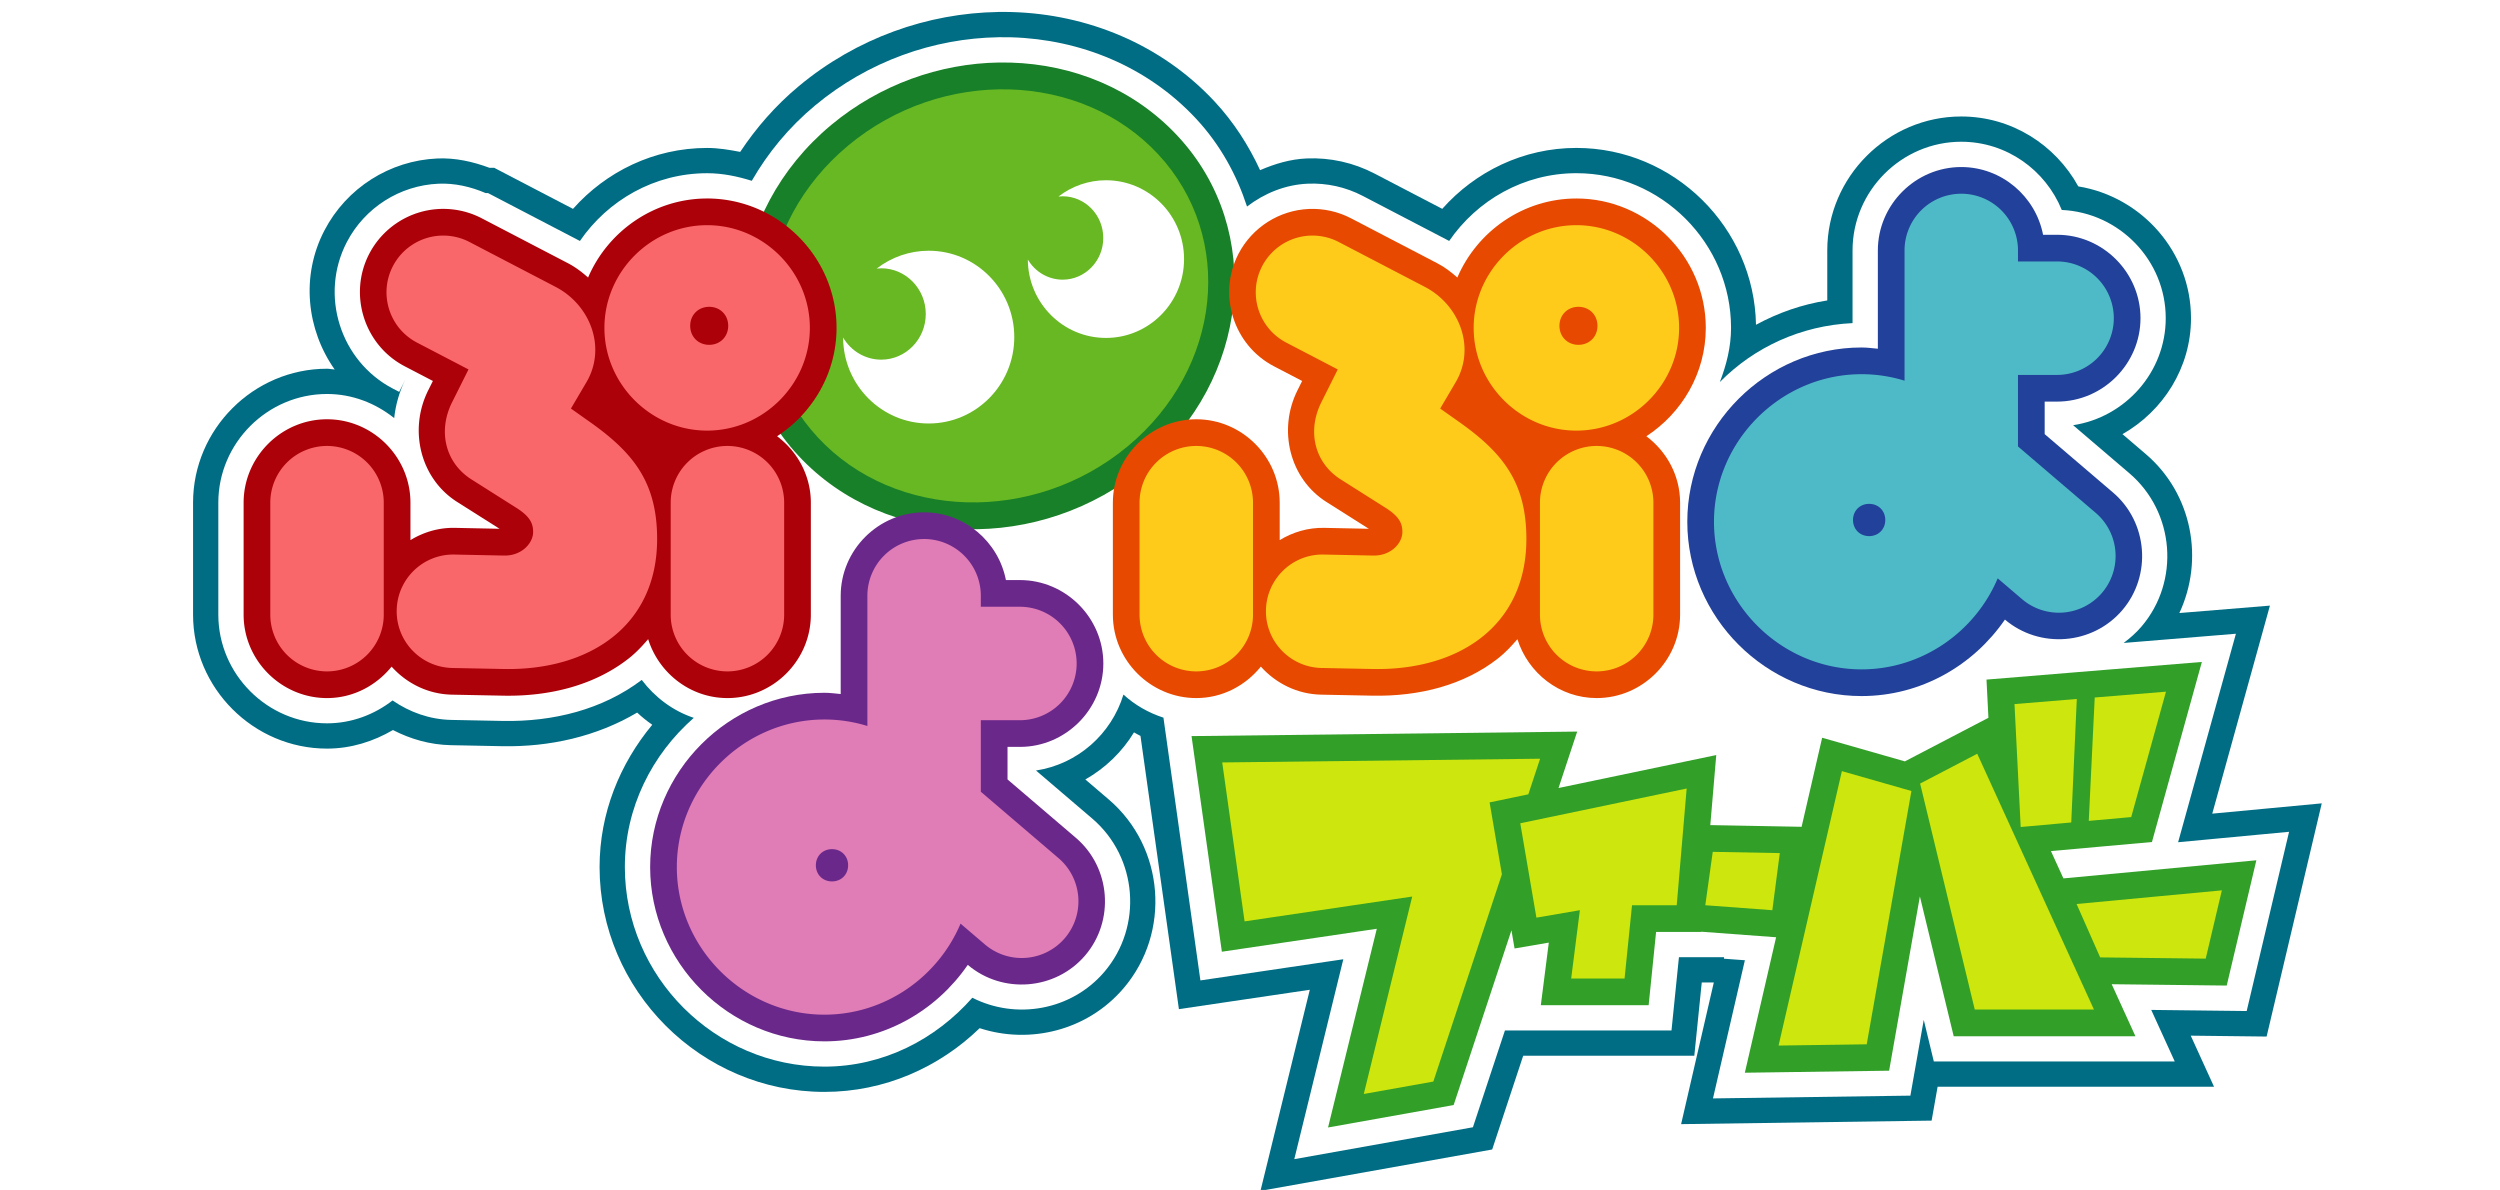
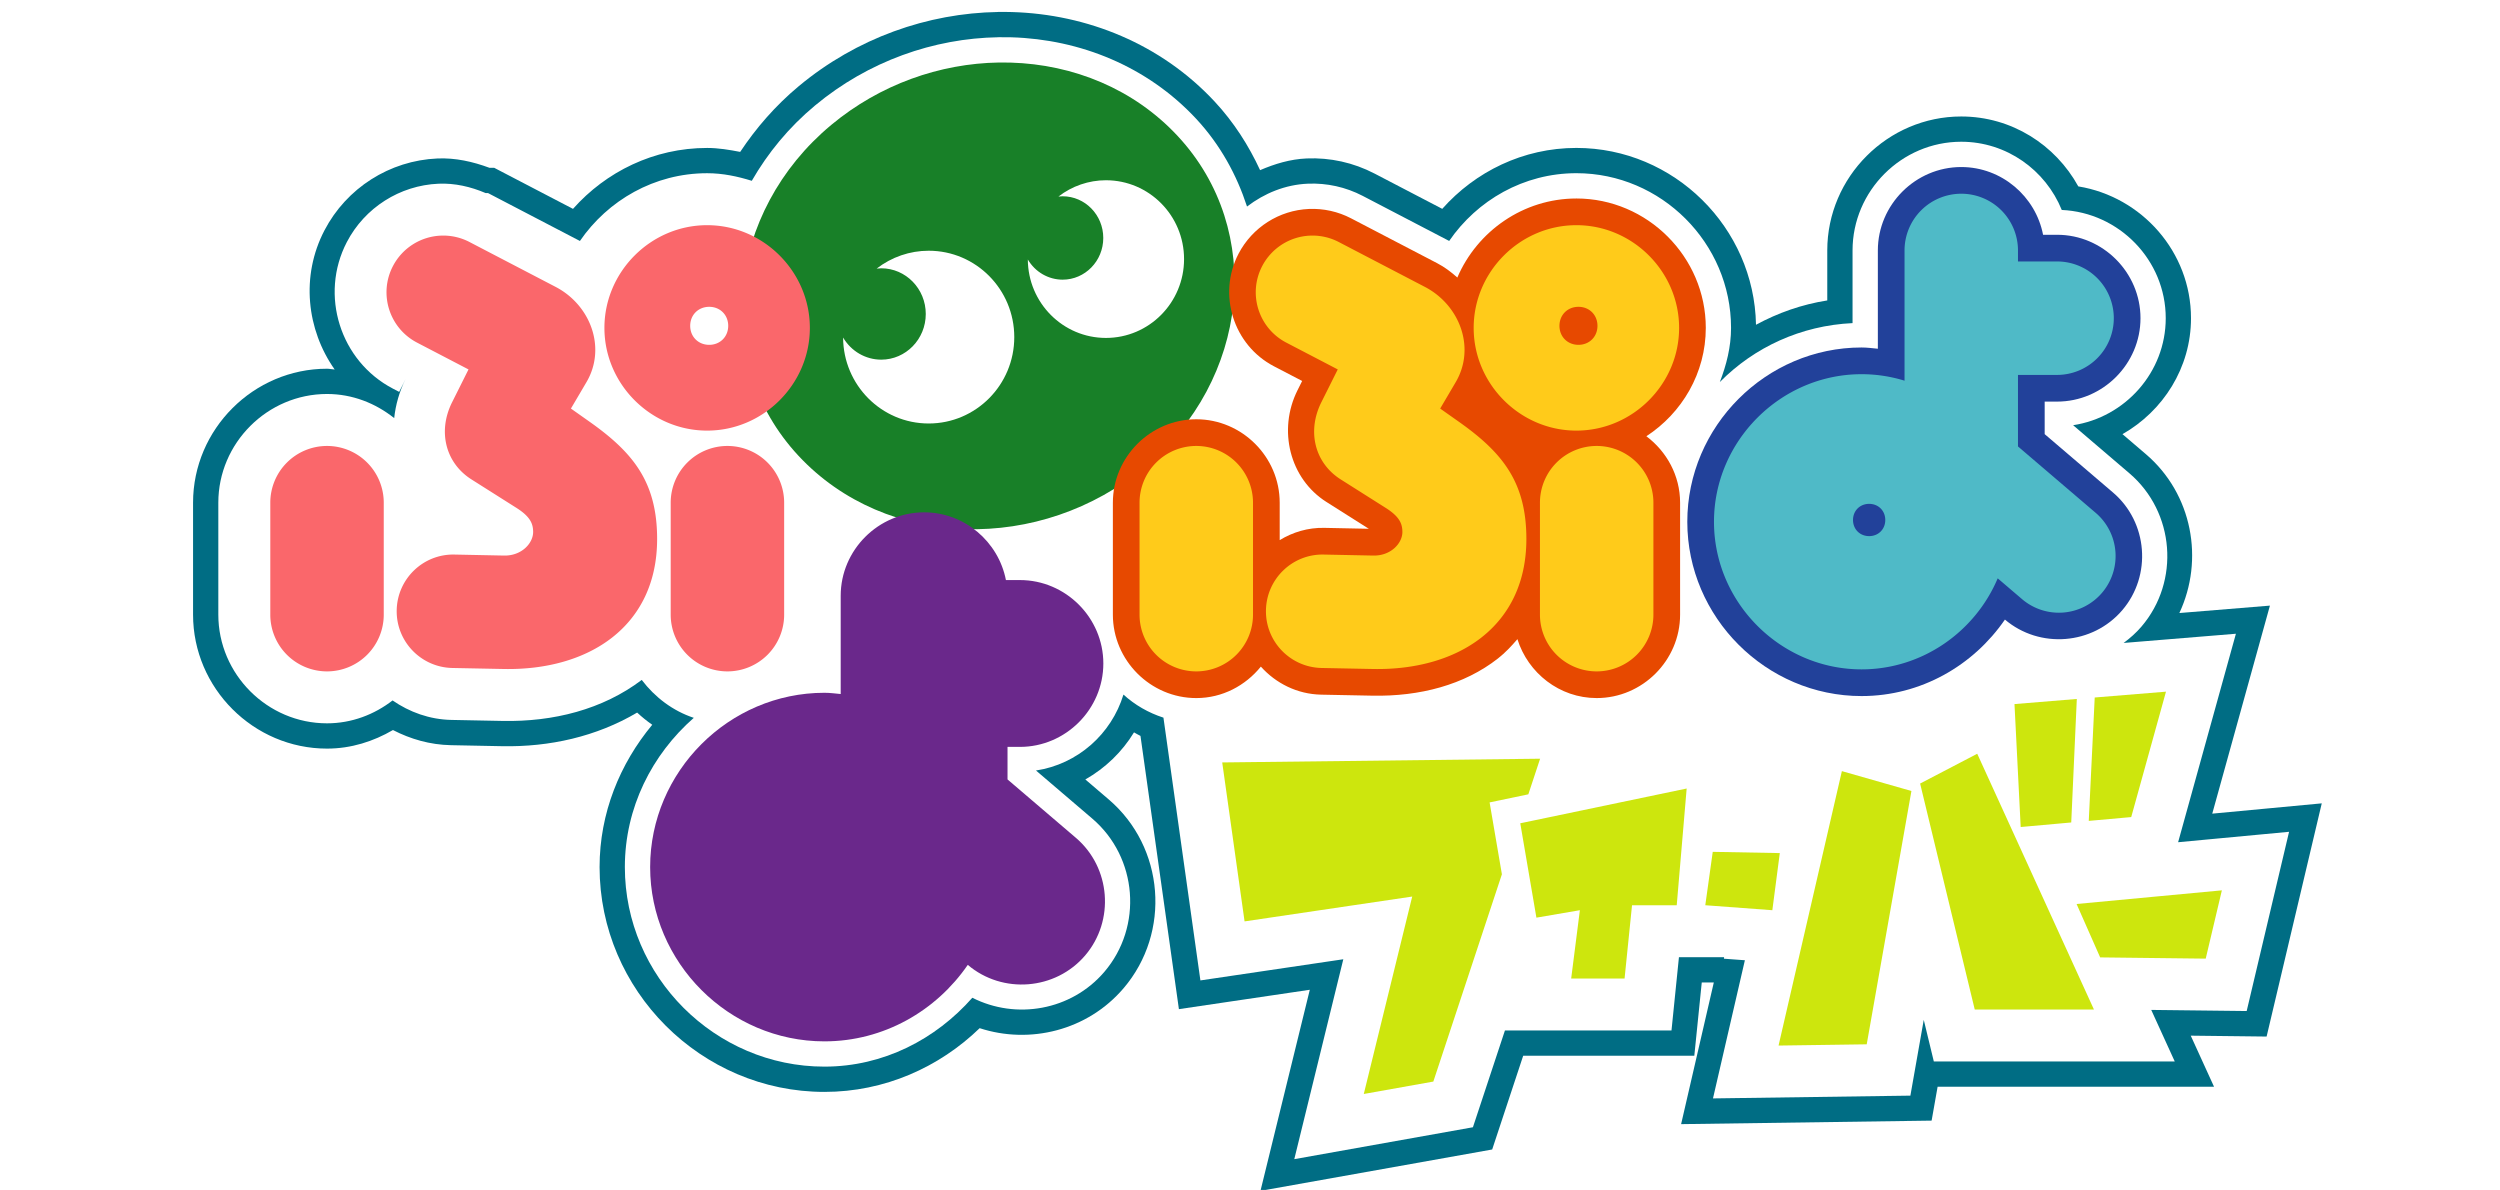
<svg xmlns="http://www.w3.org/2000/svg" fill-rule="evenodd" version="1.1" viewBox="0 0 445.21 211.91">
  <g stroke-dashoffset="3" stroke-linecap="round">
    <path d="m177.73 2.135c-12.515 0.202-25.156 4.616-35.475 13.205-4.153 3.457-7.601 7.44-10.441 11.711-1.92-0.371-3.861-0.703-5.887-0.703-9.48 0-18 4.224-23.885 10.848l-12.088-6.299-1.951-1.018h-0.846c-2.972-1.101-6.078-1.796-9.26-1.658-8.503 0.369-16.188 5.262-20.121 12.811-4.247 8.152-3.164 17.688 1.824 24.771-0.461-0.027-0.898-0.139-1.365-0.139-13.087-7e-6 -23.855 10.768-23.855 23.855v19.941c0 13.087 10.768 23.855 23.855 23.855 4.309-2e-5 8.274-1.287 11.744-3.307 3.111 1.609 6.59 2.624 10.318 2.697l9.117 0.18c8.416 0.166 16.795-1.693 24.051-5.988 0.845 0.787 1.738 1.513 2.689 2.172-5.76 6.941-9.379 15.71-9.379 25.344 0 21.958 18.079 40.037 40.037 40.037 10.739 0 20.466-4.394 27.65-11.35 8.926 2.916 19.184 0.433 25.621-7.102 8.5-9.949 7.312-25.129-2.637-33.631h-0.002l-4.162-3.557c3.556-2.027 6.539-4.895 8.666-8.387 0.387 0.207 0.753 0.445 1.152 0.631l6.844 48.658 23.311-3.451-8.785 35.811 41.264-7.367 5.523-16.699h30.473l1.326-13.049h2.147l-5.824 25.234 44.613-0.627 1.065-6.031h49.23l-4.15-9.098 13.51 0.158 9.822-41.529-19.5 1.834 10.27-37.047-16.129 1.32c4.445-9.477 2.343-21.197-5.963-28.295h-0.002l-4.164-3.559c7.228-4.118 12.203-11.812 12.203-20.656 0-11.793-8.767-21.624-20.072-23.469-4.067-7.4-11.877-12.449-20.848-12.449-13.087-1.6e-5 -23.855 10.768-23.855 23.855v8.904c-4.539 0.712-8.78 2.214-12.693 4.334-0.307-17.322-14.599-31.492-31.988-31.492-9.48 0-18 4.224-23.885 10.848l-12.088-6.299v0.002c-3.718-1.937-7.877-2.859-12.057-2.678-2.93 0.127-5.679 0.961-8.295 2.086-2.014-4.356-4.645-8.506-8.082-12.203-9.573-10.296-22.763-15.567-36.09-15.953-0.83-0.024-1.665-0.029-2.502-0.016z" fill="#006d84" style="paint-order:stroke fill markers" />
    <path d="m177.8 6.633c-11.503 0.186-23.158 4.25-32.668 12.166-4.675 3.891-8.41 8.465-11.25 13.4-2.534-0.789-5.167-1.352-7.957-1.352-9.382 0-17.674 4.821-22.656 12.072-0.021-0.011-0.032-0.026-0.053-0.037l-15.342-7.994-0.977-0.51h-0.422c-2.656-1.132-5.492-1.788-8.385-1.662-6.898 0.3-13.133 4.269-16.324 10.393-4.906 9.416-1.195 21.203 8.221 26.109l1.098 0.572 1.143-2.287c-1.111 2.225-1.775 4.582-2.029 6.955-3.311-2.643-7.44-4.295-11.965-4.295-10.618-5e-6 -19.355 8.738-19.355 19.355v19.941c0 10.618 8.738 19.355 19.355 19.355 4.409-2e-5 8.439-1.57 11.676-4.076 2.998 2.07 6.575 3.392 10.477 3.469l9.117 0.18c9.026 0.178 17.816-2.03 24.779-7.303 2.345 3.088 5.525 5.508 9.27 6.752-7.447 6.536-12.277 15.994-12.277 26.576 0 19.485 16.052 35.537 35.537 35.537 10.541 0 19.838-4.892 26.344-12.266 7.779 3.952 17.614 2.29 23.508-4.607 6.896-8.072 5.931-20.392-2.141-27.289l-10.031-8.57c7.41-1.127 13.431-6.482 15.576-13.523 2.033 1.855 4.452 3.247 7.121 4.109l6.582 46.795 25.449-3.769-8.73 35.6 31.812-5.682 5.703-17.24h29.66l1.326-13.049h8.039l-0.027 0.273 3.731 0.275-5.68 24.605 35.154-0.494 2.381-13.496 1.793 7.412h42.906l-4.189-9.182 16.998 0.199 7.549-31.918-19.76 1.857 10.293-37.127-19.996 1.639c1.141-0.845 2.222-1.795 3.18-2.916 6.896-8.072 5.931-20.392-2.141-27.289l-10.033-8.572c9.272-1.409 16.494-9.423 16.494-19.062 0-10.33-8.289-18.814-18.516-19.27-2.881-7.101-9.827-12.148-17.904-12.148-10.618-1.3e-5 -19.355 8.738-19.355 19.355v12.945c-9.188 0.426-17.532 4.307-23.635 10.496 1.167-3.032 1.998-6.224 1.998-9.65 0-15.107-12.438-27.545-27.545-27.545-9.382 0-17.674 4.821-22.656 12.072-0.021-0.011-0.032-0.026-0.053-0.037l-15.342-7.994c-3.016-1.571-6.391-2.319-9.783-2.172-4.017 0.174-7.721 1.706-10.818 4.07-1.839-5.63-4.749-10.992-9.051-15.619-8.695-9.352-20.683-14.165-32.924-14.52-0.764-0.022-1.531-0.028-2.299-0.016z" fill="#fff" style="paint-order:stroke fill markers" />
    <path d="m177.88 11.133c-10.491 0.169-21.16 3.883-29.861 11.125-18.562 15.45-21.475 42.073-5.842 58.887 15.633 16.814 43.155 17.425 61.717 1.975 18.562-15.45 21.475-42.073 5.842-58.887-7.816-8.407-18.605-12.763-29.76-13.086-0.697-0.02-1.396-0.025-2.096-0.014z" fill="#188028" stroke-linejoin="round" style="paint-order:stroke fill markers" />
-     <path d="m206.25 27.47c13.75 14.789 11.331 38.068-5.402 51.996-16.733 13.928-41.445 13.23-55.194-1.558-13.75-14.789-11.331-38.068 5.402-51.996 16.733-13.928 41.445-13.23 55.194 1.558z" fill="#67b822" stroke-linejoin="round" style="paint-order:stroke fill markers" />
  </g>
  <path d="m196.95 32.098c-3.058 0.004-6.03 1.024-8.457 2.903 0.246-0.029 0.493-0.044 0.74-0.047 4 0 7.242 3.324 7.242 7.425 2.7e-4 4.101-3.242 7.425-7.242 7.425-2.536-0.004-4.886-1.366-6.194-3.593 0.039 7.725 6.255 13.968 13.911 13.969 7.683-5.31e-4 13.912-6.286 13.912-14.04 3.7e-4 -7.754-6.228-14.041-13.912-14.041zm-40.832 15.733c0.269-0.032 0.54-0.049 0.811-0.053 4.382-2.18e-4 7.935 3.642 7.935 8.134 0 4.493-3.552 8.136-7.935 8.136-2.779-0.003-5.353-1.496-6.787-3.936 0.043 8.465 6.854 15.304 15.242 15.305 8.418-5.3e-4 15.242-6.888 15.242-15.383 3.7e-4 -8.496-6.824-15.384-15.242-15.384-3.351 0-6.608 1.121-9.266 3.181z" fill="#fff" fill-rule="nonzero" filter="url(#filter3183)" style="paint-order:stroke fill markers" />
-   <path d="m392.12 117.88-17.289 1.416-6.35 0.521-14.719 1.207 0.344 6.801-14.881 7.764-14.729-4.209-3.66 15.859-16.26-0.301 1.061-12.475-28.09 5.869 3.324-10.049-68.678 0.805 5.4 38.398 27.592-4.086-8.68 35.385 22.365-3.994 10.295-31.119 0.553 3.236 6.098-1.045-1.42 11.146h19.201l1.326-13.049h8.033l0.004-0.039 13.336 0.988-5.568 24.125 25.693-0.361 5.479-31.041 6.021 24.904h32.365l-4.227-9.264 20.484 0.24 5.277-22.311-34.361 3.228-2.221-4.867 8.17-0.734 9.818-0.881 8.891-32.07z" fill="#319f28" style="paint-order:stroke fill markers" />
  <path d="m273.61 163.42-2.875-16.807 29.633-6.192-1.769 20.787h-7.961l-1.327 13.047h-9.509l1.548-12.163zm31.402-11.72-1.327 9.509 11.941 0.885 1.327-10.172zm46.66 28.085-9.73-40.247 10.172-5.307 20.787 45.555zm-34.94 6.413 11.278-48.872 12.384 3.538-7.961 45.112zm68.995-63.024-12.692 1.04-1.06 21.974 7.56-0.679zm-15.88 1.301-11.099 0.91 1.105 21.893 9.002-0.809zm25.832 34.081-25.874 2.431 4.201 9.51 18.796 0.221zm-121.41-23.442-56.611 0.664 3.981 28.307 29.854-4.424-8.625 35.16 12.385-2.211 12.211-36.916-2.189-12.797 6.898-1.441z" fill="#cde60d" style="paint-order:stroke fill markers" />
  <g stroke-linecap="round" stroke-linejoin="round">
-     <path d="m125.93 35.348c-9.462 0-17.672 5.839-21.201 14.078-1.089-0.971-2.26-1.861-3.588-2.553l-15.34-7.994a4.754 4.754 0 0 0-0.002 0c-2.314-1.206-4.904-1.779-7.508-1.666-5.294 0.23-10.081 3.277-12.529 7.977-3.765 7.226-0.916 16.274 6.311 20.039l5.019 2.615-0.83 1.662c-3.532 7.065-1.399 15.736 5.156 19.885l7.545 4.777-7.941-0.164c-2.898-0.059-5.607 0.769-7.928 2.184v-6.668c-2e-6 -8.148-6.707-14.855-14.855-14.855-8.148-6e-6 -14.855 6.707-14.855 14.855v19.941c0 8.148 6.707 14.855 14.855 14.855 4.642-2e-5 8.765-2.221 11.498-5.602 2.668 2.973 6.478 4.91 10.742 4.994l9.117 0.18c8.423 0.166 16.354-1.907 22.377-6.635 1.276-1.002 2.393-2.19 3.453-3.43 1.891 6.034 7.495 10.492 14.117 10.492 8.148 1e-5 14.855-6.707 14.855-14.855v-19.941c0-4.829-2.39-9.111-6.006-11.832 6.336-4.127 10.582-11.243 10.582-19.295 0-12.635-10.41-23.045-23.045-23.045z" fill="#ac0109" style="paint-order:stroke fill markers" />
    <path d="m125.93 40.101c-10.018 0-18.292 8.274-18.292 18.292 0 10.018 8.274 18.292 18.292 18.292 10.018 0 18.292-8.274 18.292-18.292 0-10.018-8.274-18.292-18.292-18.292zm0.369 14.538c1.94 0 3.385 1.444 3.385 3.385 0 1.94-1.445 3.385-3.385 3.385-1.94 0-3.385-1.444-3.385-3.385 0-1.94 1.445-3.385 3.385-3.385zm3.244 24.779a10.102 10.102 0 0 0-10.102 10.102v19.942a10.102 10.102 0 0 0 10.102 10.102 10.102 10.102 0 0 0 10.102-10.102v-19.942a10.102 10.102 0 0 0-10.102-10.102zm-71.305 0a10.102 10.102 0 0 0-10.102 10.102v19.942a10.102 10.102 0 0 0 10.102 10.102 10.102 10.102 0 0 0 10.102-10.102v-19.942a10.102 10.102 0 0 0-10.102-10.102zm20.26-37.456c-3.605 0.157-6.854 2.224-8.521 5.425-2.578 4.948-0.657 11.049 4.291 13.626l9.167 4.776-2.921 5.843c-2.605 5.21-1.153 10.832 3.446 13.743l8.002 5.065c2.528 1.6 2.963 2.863 2.982 4.256 0.028 2.03-2.05 4.305-5.179 4.241l-8.841-0.18c-5.578-0.114-10.18 4.346-10.277 9.924-0.097 5.578 4.346 10.166 9.924 10.276l9.119 0.18c15.15 0.299 27.333-7.573 27.333-23.148 0-10.113-4.226-15.374-12.036-20.89l-3.314-2.341 2.767-4.703c3.575-6.076 0.756-13.708-5.495-16.966l-15.342-7.994c-1.573-0.819-3.334-1.21-5.105-1.133z" fill="#fa676b" style="paint-order:stroke fill markers" />
    <path d="m164.57 91.238c-8.148-1e-6 -14.855 6.707-14.855 14.855v17.502c-0.962-0.092-1.914-0.221-2.897-0.221-17.012 0-31.037 14.027-31.037 31.039s14.025 31.037 31.037 31.037c10.569 0 19.911-5.444 25.527-13.621 6.196 5.256 15.621 4.506 20.902-1.676 5.292-6.194 4.551-15.65-1.643-20.943l-12.18-10.406v-5.793h2.209c8.148 0 14.855-6.707 14.855-14.855 0-8.148-6.707-14.855-14.855-14.855h-2.494c-1.324-6.831-7.377-12.063-14.57-12.062z" fill="#6a288b" style="paint-order:stroke fill markers" />
-     <path d="m164.57 95.992a10.102 10.102 0 0 0-10.102 10.102v23.193c-2.426-0.75-4.996-1.157-7.652-1.157-14.394 0-26.283 11.89-26.283 26.284 0 14.394 11.889 26.283 26.283 26.283 10.836 0 20.251-6.739 24.244-16.212l4.331 3.701a10.102 10.102 0 0 0 14.241-1.119 10.102 10.102 0 0 0-1.118-14.241l-13.844-11.83v-12.738h6.962a10.102 10.102 0 0 0 10.102-10.102 10.102 10.102 0 0 0-10.102-10.102h-6.962v-1.961a10.102 10.102 0 0 0-10.102-10.102zm-16.405 55.229c1.648 0 2.872 1.224 2.872 2.872 0 1.648-1.224 2.872-2.872 2.872-1.648 0-2.872-1.224-2.872-2.872 0-1.648 1.224-2.872 2.872-2.872z" fill="#e07cb6" style="paint-order:stroke fill markers" />
    <path d="m280.73 35.348c-9.462 0-17.672 5.839-21.201 14.078-1.089-0.971-2.26-1.861-3.588-2.553l-15.342-7.994c-2.314-1.206-4.904-1.779-7.508-1.666-5.294 0.23-10.081 3.277-12.529 7.977-3.765 7.226-0.918 16.274 6.309 20.039l5.021 2.615-0.83 1.662c-3.532 7.065-1.399 15.738 5.156 19.887v-0.002l7.545 4.777-7.941-0.164c-2.898-0.059-5.607 0.769-7.928 2.184v-6.668c0-8.148-6.707-14.855-14.855-14.855-8.148 0-14.855 6.707-14.855 14.855v19.941c0 8.148 6.707 14.855 14.855 14.855 4.643 0 8.767-2.22 11.5-5.602 2.668 2.973 6.476 4.91 10.74 4.994l9.117 0.18c8.423 0.166 16.354-1.907 22.377-6.635 1.276-1.002 2.393-2.19 3.453-3.43 1.891 6.034 7.495 10.492 14.117 10.492 8.148 1e-5 14.855-6.707 14.855-14.855v-19.941c0-4.829-2.39-9.111-6.006-11.832 6.336-4.127 10.582-11.244 10.582-19.295 0-12.635-10.41-23.045-23.045-23.045z" fill="#e74900" style="paint-order:stroke fill markers" />
    <path d="m280.73 40.101c-10.018 0-18.292 8.274-18.292 18.292 0 10.018 8.274 18.292 18.292 18.292 10.018 0 18.292-8.274 18.292-18.292 0-10.018-8.274-18.292-18.292-18.292zm0.369 14.538c1.94 0 3.385 1.444 3.385 3.385 0 1.94-1.444 3.385-3.385 3.385-1.94 0-3.385-1.444-3.385-3.385 0-1.94 1.444-3.385 3.385-3.385zm3.244 24.779a10.102 10.102 0 0 0-10.102 10.102v19.942a10.102 10.102 0 0 0 10.102 10.102 10.102 10.102 0 0 0 10.102-10.102v-19.942a10.102 10.102 0 0 0-10.102-10.102zm-71.305 0a10.102 10.102 0 0 0-10.102 10.102v19.942a10.102 10.102 0 0 0 10.102 10.102 10.102 10.102 0 0 0 10.102-10.102v-19.942a10.102 10.102 0 0 0-10.102-10.102zm20.26-37.456c-3.605 0.157-6.853 2.224-8.521 5.425-2.578 4.948-0.657 11.049 4.291 13.626l9.167 4.776-2.921 5.843c-2.604 5.21-1.153 10.832 3.446 13.743l8.002 5.065c2.528 1.6 2.963 2.863 2.982 4.256 0.028 2.03-2.05 4.305-5.179 4.241l-8.841-0.18c-5.578-0.114-10.18 4.346-10.277 9.924-0.097 5.578 4.346 10.166 9.924 10.276l9.119 0.18c15.15 0.299 27.333-7.573 27.333-23.148 0-10.113-4.226-15.374-12.036-20.89l-3.314-2.341 2.767-4.703c3.575-6.076 0.756-13.708-5.495-16.966l-15.342-7.994c-1.573-0.819-3.334-1.21-5.105-1.133z" fill="#ffcb1a" style="paint-order:stroke fill markers" />
    <path d="m349.27 29.746c-8.148-1e-5 -14.855 6.707-14.855 14.855v17.502c-0.962-0.092-1.914-0.221-2.897-0.221-17.012 1e-6 -31.037 14.027-31.037 31.039 0 17.012 14.025 31.037 31.037 31.037 10.569 0 19.911-5.444 25.527-13.621 6.196 5.255 15.621 4.508 20.902-1.674 5.292-6.194 4.551-15.65-1.643-20.943l-12.18-10.406v-5.795h2.209c8.148 1e-5 14.855-6.707 14.855-14.855 0-8.148-6.707-14.855-14.855-14.855h-2.494c-1.324-6.831-7.377-12.063-14.57-12.062z" fill="#22419a" style="paint-order:stroke fill markers" />
    <path d="m349.27 34.5a10.102 10.102 0 0 0-10.102 10.102v23.193c-2.426-0.75-4.996-1.157-7.652-1.157-14.394 0-26.283 11.89-26.283 26.284s11.889 26.283 26.283 26.283c10.836 0 20.251-6.739 24.244-16.212l4.331 3.701a10.102 10.102 0 0 0 14.241-1.119 10.102 10.102 0 0 0-1.118-14.241l-13.844-11.83v-12.738h6.962a10.102 10.102 0 0 0 10.102-10.102 10.102 10.102 0 0 0-10.102-10.102h-6.962v-1.961a10.102 10.102 0 0 0-10.102-10.102zm-16.405 55.229c1.648 0 2.872 1.224 2.872 2.872 0 1.648-1.224 2.872-2.872 2.872-1.648 0-2.872-1.224-2.872-2.872 0-1.648 1.224-2.872 2.872-2.872z" fill="#4fbac7" style="paint-order:stroke fill markers" />
  </g>
</svg>